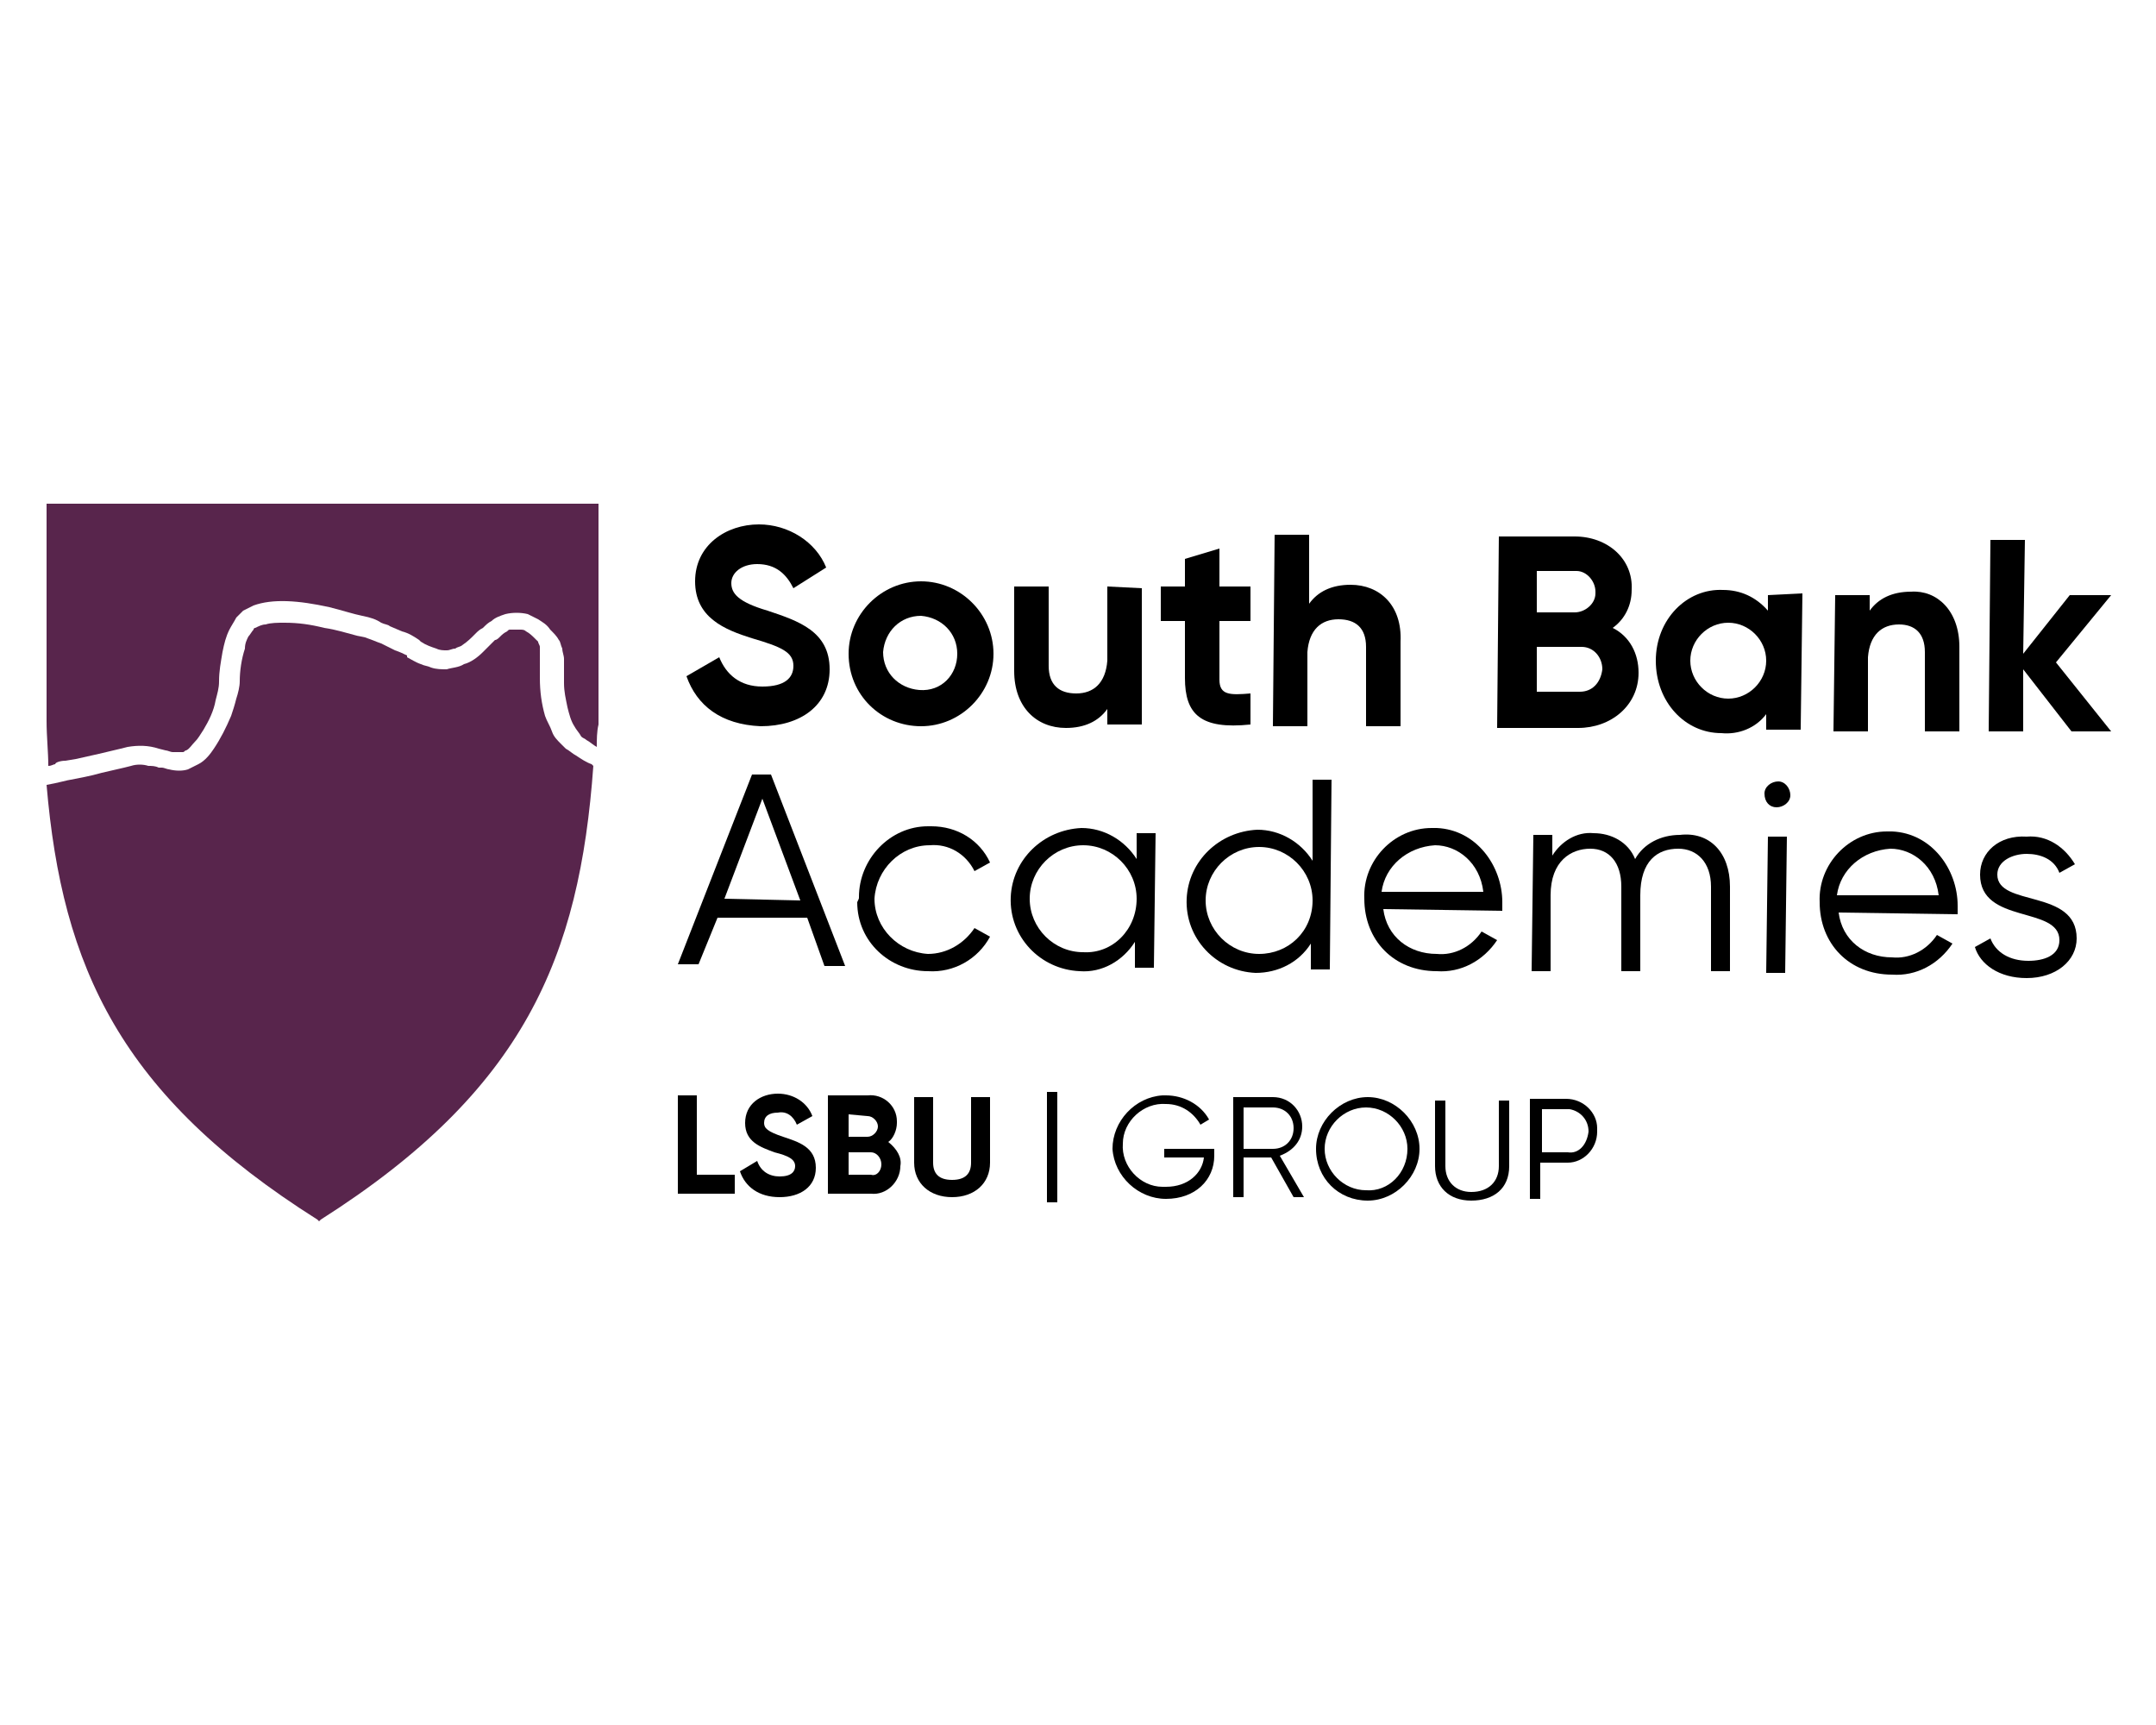
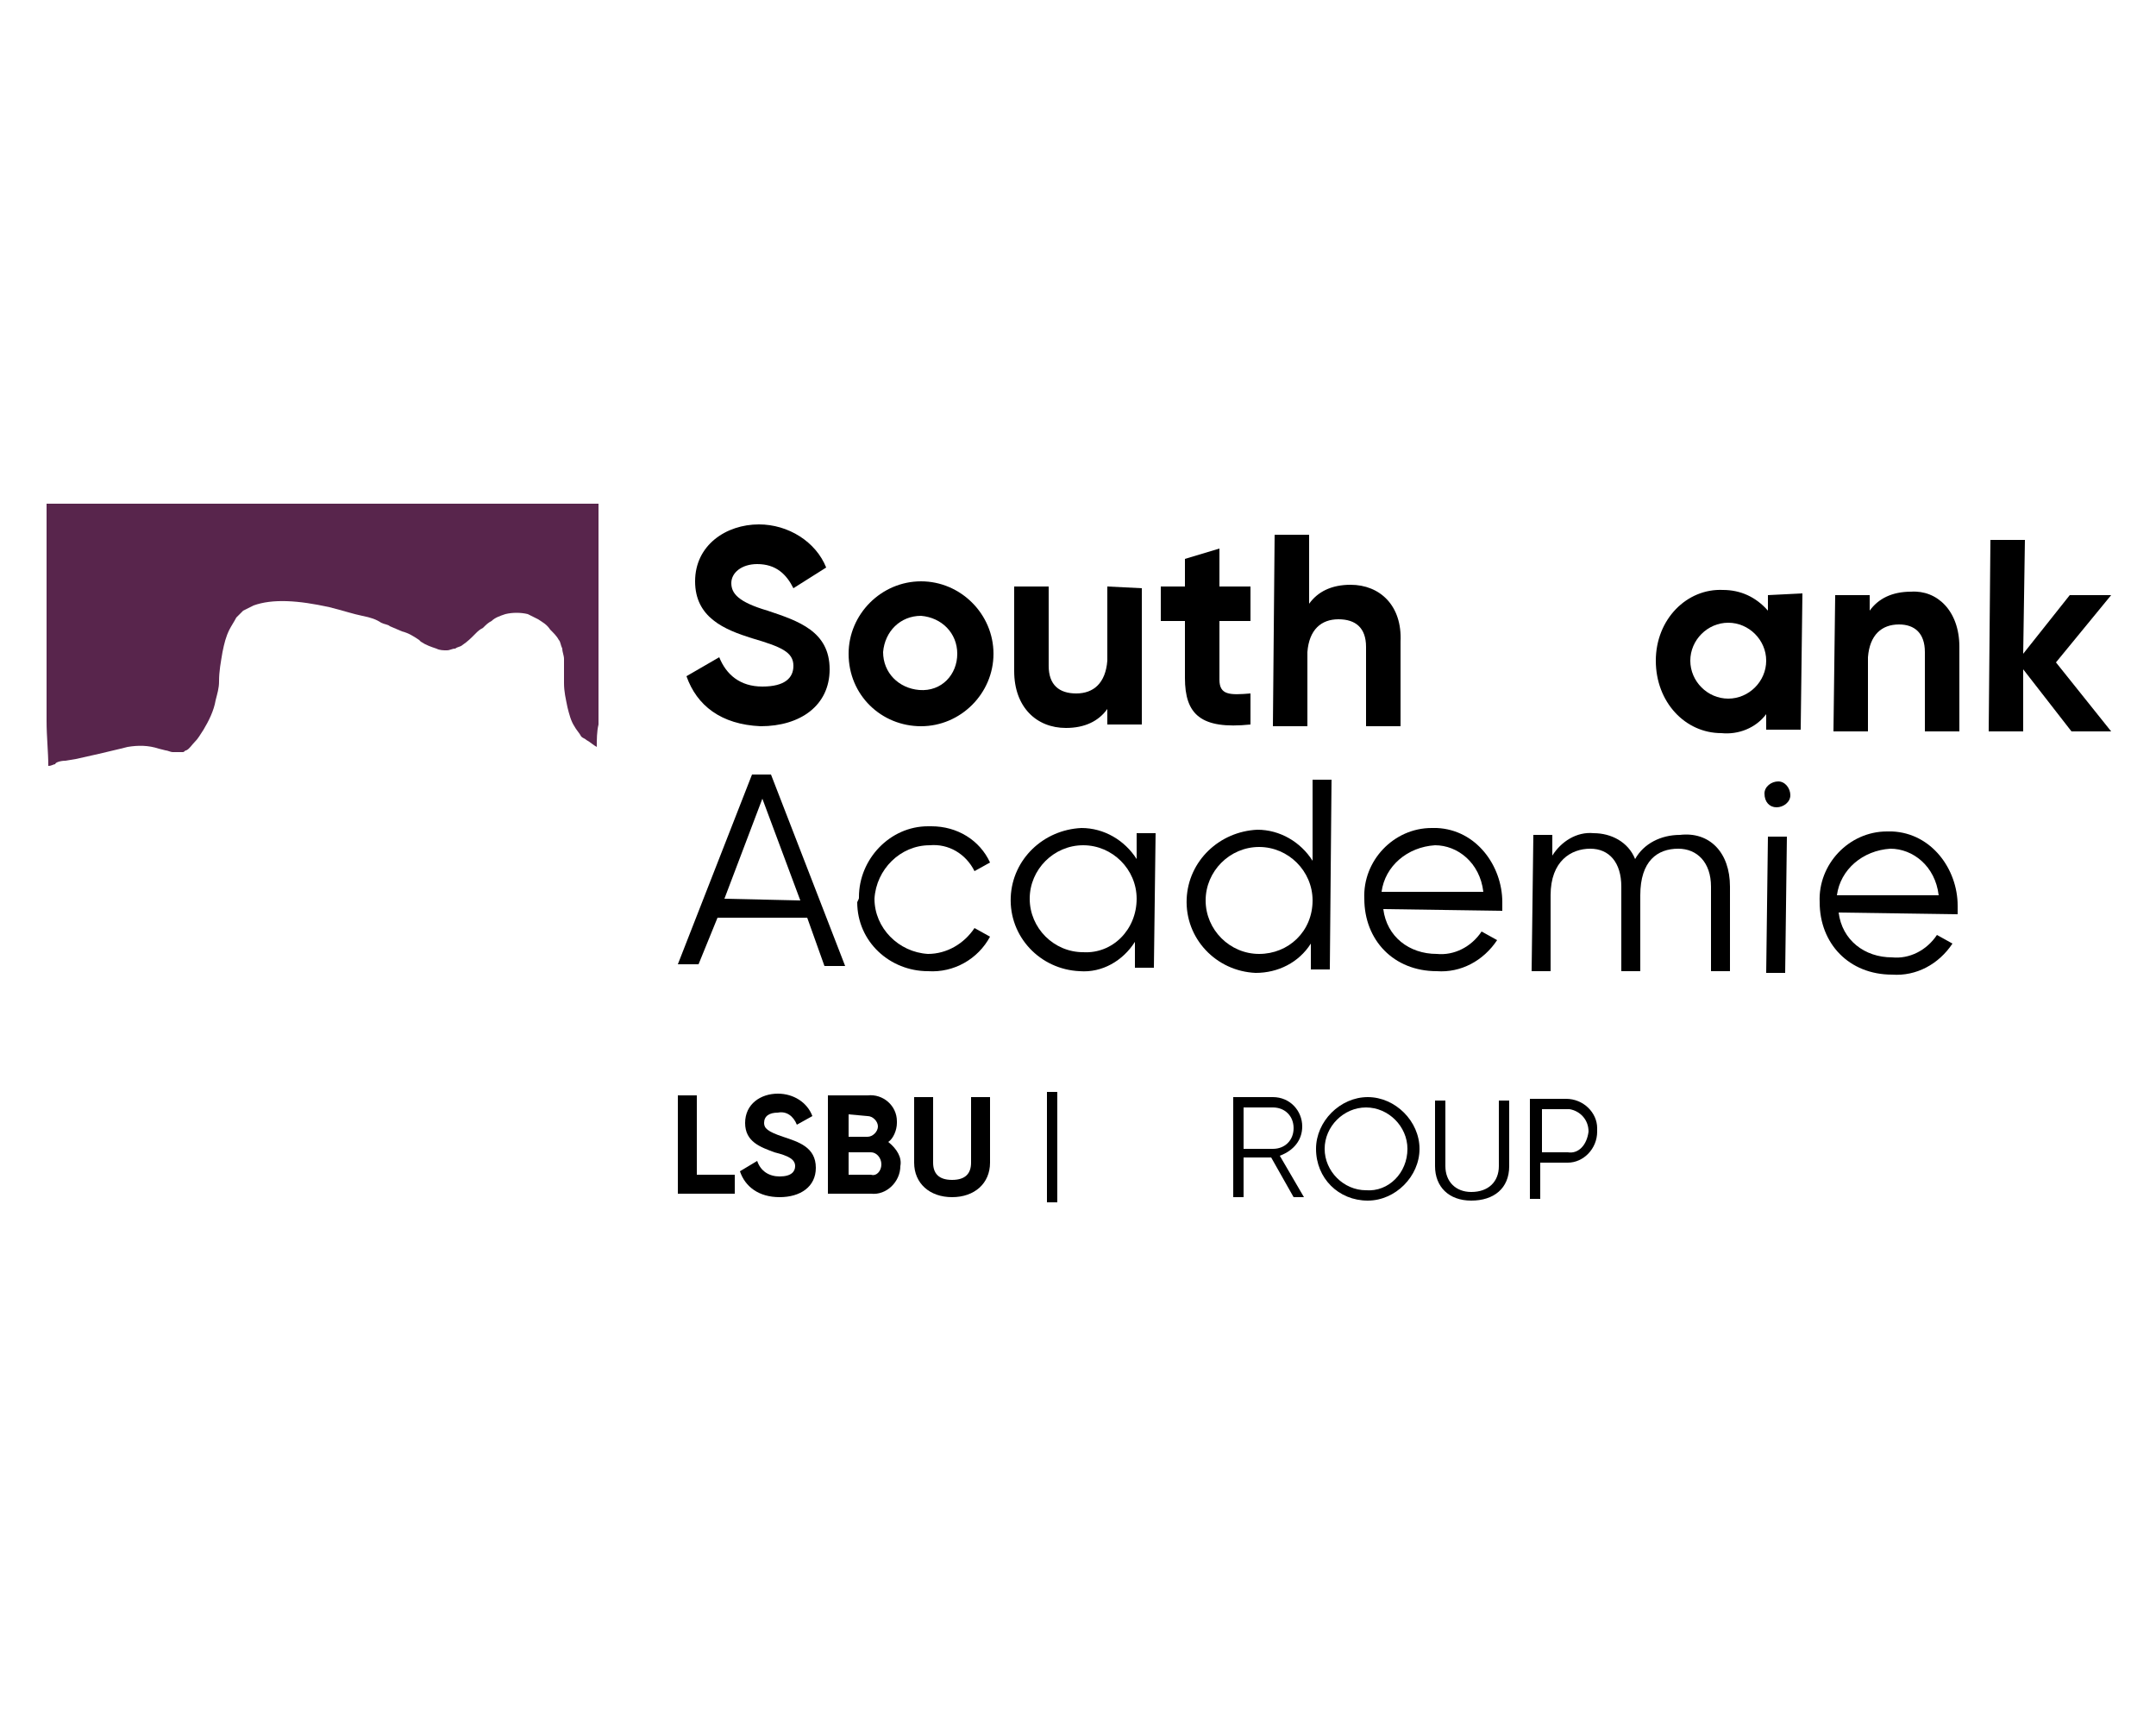
<svg xmlns="http://www.w3.org/2000/svg" version="1.1" id="Layer_1" x="0px" y="0px" width="125px" height="100px" viewBox="0 0 125 100" style="enable-background:new 0 0 125 100;" xml:space="preserve">
  <style type="text/css"> .st0{fill:#58254C;} </style>
  <g id="Layer_2_1_">
    <g id="Layer_1-2">
      <path d="M39.8,39.2l1.9-1.1c0.4,1,1.2,1.7,2.5,1.7c1.3,0,1.8-0.5,1.8-1.2c0-0.8-0.7-1.1-2.4-1.6c-1.6-0.5-3.3-1.2-3.3-3.3 s1.8-3.3,3.7-3.3c1.7,0,3.3,1,3.9,2.5L46,34.1c-0.4-0.8-1-1.4-2.1-1.4c-0.9,0-1.5,0.5-1.5,1.1c0,0.6,0.4,1.1,2.1,1.6 c1.8,0.6,3.6,1.2,3.6,3.4c0,2.1-1.7,3.3-4,3.3C41.8,42,40.4,40.9,39.8,39.2z" />
      <path d="M49.2,37.9c0-2.3,1.9-4.2,4.2-4.2c2.3,0,4.2,1.9,4.2,4.2c0,2.3-1.9,4.2-4.2,4.2c0,0,0,0,0,0 C51.1,42.1,49.2,40.3,49.2,37.9C49.2,37.9,49.2,37.9,49.2,37.9z M55.5,37.9c0-1.2-0.9-2.1-2.1-2.2c-1.2,0-2.1,0.9-2.2,2.1 c0,1.2,0.9,2.1,2.1,2.2C54.6,40.1,55.5,39.1,55.5,37.9z" />
      <path d="M66.2,34.1L66.2,42h-2v-0.9c-0.5,0.7-1.3,1.1-2.4,1.1c-1.7,0-3-1.2-3-3.3l0-4.9h2l0,4.6c0,1.1,0.6,1.6,1.6,1.6 c1,0,1.7-0.6,1.8-1.9l0-4.3L66.2,34.1z" />
      <path d="M70.7,36.1l0,3.3c0,0.9,0.6,0.9,1.8,0.8V42c-2.9,0.3-3.8-0.6-3.8-2.7l0-3.3h-1.4v-2h1.4v-1.6l2-0.6v2.2h1.8v2H70.7z" />
      <path d="M81.2,37.2l0,4.9h-2l0-4.6c0-1.1-0.6-1.6-1.6-1.6c-1,0-1.7,0.6-1.8,1.9l0,4.3h-2L73.9,31h2l0,4c0.5-0.7,1.3-1.1,2.4-1.1 C80,33.9,81.3,35.1,81.2,37.2z" />
-       <path d="M95,39c0,1.9-1.6,3.2-3.5,3.2l-4.7,0l0.1-11.1l4.4,0c1.9,0,3.4,1.3,3.3,3.1c0,0.9-0.4,1.7-1.1,2.2 C94.5,36.9,95,37.9,95,39z M92.9,38.8c0-0.7-0.5-1.3-1.2-1.3c0,0-0.1,0-0.1,0l-2.5,0l0,2.6l2.5,0C92.3,40.1,92.8,39.6,92.9,38.8 C92.9,38.9,92.9,38.8,92.9,38.8z M89.1,33.1l0,2.4l2.2,0c0.6,0,1.2-0.5,1.2-1.1c0,0,0,0,0-0.1c0-0.6-0.5-1.2-1.1-1.2 c0,0-0.1,0-0.1,0L89.1,33.1z" />
      <path d="M104.5,34.4l-0.1,7.9l-2,0v-0.9c-0.6,0.8-1.6,1.2-2.6,1.1c-2.1,0-3.8-1.8-3.8-4.2c0-2.4,1.8-4.2,3.9-4.1 c1,0,1.9,0.4,2.6,1.2v-0.9L104.5,34.4z M102.4,38.3c0-1.2-1-2.2-2.2-2.2c-1.2,0-2.2,1-2.2,2.2c0,1.2,1,2.2,2.2,2.2 C101.4,40.5,102.4,39.5,102.4,38.3z" />
      <path d="M113.6,37.5l0,4.9h-2l0-4.6c0-1.1-0.6-1.6-1.5-1.6c-1,0-1.7,0.6-1.8,1.9l0,4.3l-2,0l0.1-7.9h2v0.9 c0.5-0.7,1.3-1.1,2.4-1.1C112.3,34.2,113.6,35.4,113.6,37.5z" />
      <path d="M120.1,42.4l-2.8-3.6l0,3.6h-2l0.1-11.1h2l-0.1,6.6l2.7-3.4h2.4l-3.2,3.9l3.2,4L120.1,42.4z" />
      <path d="M46.8,53.2l-5.2,0l-1.1,2.7h-1.2l4.3-11h1.1L49,56h-1.2L46.8,53.2z M46.4,52.2l-2.2-5.9L42,52.1L46.4,52.2z" />
      <path d="M49.8,52c0-2.2,1.8-4.1,4-4.1c0.1,0,0.1,0,0.2,0c1.5,0,2.8,0.8,3.4,2.1l-0.9,0.5c-0.5-1-1.5-1.6-2.6-1.5 c-1.7,0-3.1,1.4-3.2,3.1c0,1.7,1.4,3.1,3.1,3.2c1.1,0,2.1-0.6,2.7-1.5l0.9,0.5c-0.7,1.3-2.1,2.1-3.6,2c-2.2,0-4.1-1.7-4.1-4 C49.8,52.1,49.8,52.1,49.8,52z" />
      <path d="M67,48.2l-0.1,7.9h-1.1v-1.5c-0.7,1.1-1.9,1.8-3.2,1.7c-2.3-0.1-4.1-2-4-4.3c0.1-2.2,1.9-3.9,4.1-4c1.3,0,2.5,0.7,3.2,1.8 v-1.5H67z M65.9,52.1c0-1.7-1.4-3.1-3.1-3.1c-1.7,0-3.1,1.4-3.1,3.1c0,1.7,1.4,3.1,3.1,3.1C64.5,55.3,65.9,53.9,65.9,52.1 C65.9,52.2,65.9,52.2,65.9,52.1L65.9,52.1z" />
      <path d="M77.2,45.1l-0.1,11.1h-1.1v-1.5c-0.7,1.1-1.9,1.7-3.2,1.7c-2.3-0.1-4.1-2-4-4.3c0.1-2.2,1.9-3.9,4.1-4 c1.3,0,2.5,0.7,3.2,1.8l0-4.7H77.2z M76.1,52.2c0-1.7-1.4-3.1-3.1-3.1c-1.7,0-3.1,1.4-3.1,3.1c0,1.7,1.4,3.1,3.1,3.1 C74.7,55.3,76.1,54,76.1,52.2C76.1,52.3,76.1,52.2,76.1,52.2z" />
      <path d="M87.1,52.3c0,0.2,0,0.3,0,0.5l-6.9-0.1c0.2,1.6,1.5,2.6,3.1,2.6c1,0.1,2-0.4,2.6-1.3l0.9,0.5c-0.8,1.2-2.1,1.9-3.5,1.8 c-2.5,0-4.2-1.8-4.2-4.2c-0.1-2.2,1.7-4.1,3.9-4.1c0.1,0,0.2,0,0.3,0C85.6,48.1,87.1,50.2,87.1,52.3z M80.1,51.7l5.9,0 c-0.2-1.7-1.5-2.7-2.8-2.7C81.6,49.1,80.3,50.2,80.1,51.7z" />
      <path d="M100.3,51.4l0,4.9h-1.1l0-4.9c0-1.4-0.8-2.2-1.9-2.2c-1.2,0-2.2,0.7-2.2,2.7l0,4.4H94l0-4.9c0-1.4-0.7-2.2-1.8-2.2 s-2.3,0.7-2.3,2.7l0,4.4h-1.1l0.1-7.9H90v1.2c0.5-0.8,1.4-1.4,2.4-1.3c1,0,2,0.5,2.4,1.5c0.5-0.9,1.5-1.4,2.6-1.4 C99.1,48.2,100.3,49.4,100.3,51.4z" />
-       <path d="M102.3,46c0-0.4,0.4-0.7,0.8-0.7c0.4,0,0.7,0.4,0.7,0.8c0,0.4-0.4,0.7-0.8,0.7C102.6,46.8,102.3,46.5,102.3,46 C102.3,46,102.3,46,102.3,46z M102.5,48.5h1.1l-0.1,7.9h-1.1L102.5,48.5z" />
+       <path d="M102.3,46c0-0.4,0.4-0.7,0.8-0.7c0.4,0,0.7,0.4,0.7,0.8c0,0.4-0.4,0.7-0.8,0.7C102.6,46.8,102.3,46.5,102.3,46 C102.3,46,102.3,46,102.3,46M102.5,48.5h1.1l-0.1,7.9h-1.1L102.5,48.5z" />
      <path d="M113.5,52.5c0,0.2,0,0.3,0,0.5l-6.9-0.1c0.2,1.6,1.5,2.6,3.1,2.6c1,0.1,2-0.4,2.6-1.3l0.9,0.5c-0.8,1.2-2.1,1.9-3.5,1.8 c-2.5,0-4.2-1.8-4.2-4.2c-0.1-2.2,1.7-4.1,3.9-4.1c0.1,0,0.2,0,0.3,0C112,48.3,113.5,50.4,113.5,52.5z M106.5,51.9l5.9,0 c-0.2-1.7-1.5-2.7-2.8-2.7C108,49.3,106.7,50.4,106.5,51.9z" />
-       <path d="M120.4,54.4c0,1.3-1.2,2.3-2.9,2.3c-1.6,0-2.7-0.8-3-1.8l0.9-0.5c0.3,0.8,1.1,1.3,2.2,1.3c0.9,0,1.8-0.3,1.8-1.2 c0-2-4.6-0.9-4.6-3.8c0-1.3,1.1-2.3,2.7-2.2c1.2-0.1,2.2,0.6,2.8,1.6l-0.9,0.5c-0.3-0.8-1.1-1.1-1.9-1.1c-0.8,0-1.7,0.4-1.7,1.2 C115.8,52.6,120.4,51.5,120.4,54.4z" />
      <path d="M42.6,68.1v1.1l-3.3,0l0-5.7h1.1l0,4.6L42.6,68.1z" />
      <path d="M42.9,67.9l1-0.6c0.2,0.6,0.7,0.9,1.3,0.9c0.7,0,0.9-0.3,0.9-0.6c0-0.4-0.4-0.6-1.2-0.8c-0.8-0.3-1.7-0.6-1.7-1.7 c0-1.1,0.9-1.7,1.9-1.7c0.9,0,1.7,0.5,2,1.3l-0.9,0.5c-0.2-0.5-0.6-0.8-1.1-0.7c-0.5,0-0.8,0.2-0.8,0.6c0,0.3,0.2,0.5,1.1,0.8 c0.9,0.3,1.9,0.6,1.9,1.8c0,1.1-0.9,1.7-2.1,1.7S43.2,68.8,42.9,67.9z" />
      <path d="M52.2,67.6c0,0.9-0.8,1.7-1.7,1.6c0,0-0.1,0-0.1,0l-2.4,0l0-5.7h2.3c0.9-0.1,1.7,0.6,1.7,1.5c0,0,0,0.1,0,0.1 c0,0.4-0.2,0.9-0.5,1.1C52,66.6,52.3,67.1,52.2,67.6z M49.2,64.6v1.3h1.1c0.3,0,0.6-0.3,0.6-0.6c0-0.3-0.3-0.6-0.6-0.6L49.2,64.6z M51.1,67.5c0-0.4-0.3-0.7-0.6-0.7c0,0,0,0,0,0h-1.3v1.3h1.3C50.8,68.2,51.1,67.9,51.1,67.5C51.1,67.6,51.1,67.6,51.1,67.5 L51.1,67.5z" />
      <path d="M53,67.4l0-3.8h1.1l0,3.8c0,0.6,0.3,1,1.1,1c0.8,0,1.1-0.4,1.1-1l0-3.8h1.1l0,3.8c0,1.2-0.9,2-2.2,2 C53.9,69.4,53,68.6,53,67.4z" />
      <path d="M60.7,63.3h0.6l0,6.4h-0.6L60.7,63.3z" />
-       <path d="M70.4,67c0,1.4-1.1,2.5-2.8,2.5c-1.6,0-3-1.3-3.1-2.9c0-1.6,1.3-3,2.9-3.1c0.1,0,0.1,0,0.2,0c1,0,2,0.5,2.5,1.4l-0.5,0.3 c-0.4-0.7-1.1-1.2-2-1.2c-1.3-0.1-2.5,1-2.5,2.3c-0.1,1.3,1,2.5,2.3,2.5c0.1,0,0.1,0,0.2,0c1.3,0,2.1-0.8,2.2-1.7h-2.3v-0.5l2.9,0 V67z" />
      <path d="M73.7,67.1h-1.6v2.3h-0.6l0-5.8h2.3c1,0,1.7,0.8,1.7,1.7c0,0.8-0.5,1.4-1.3,1.7l1.4,2.4H75L73.7,67.1z M72.1,66.6h1.7 c0.7,0,1.2-0.5,1.2-1.2c0-0.7-0.5-1.2-1.2-1.2l0,0h-1.7L72.1,66.6z" />
      <path d="M76.3,66.6c0-1.6,1.4-3,3-3c1.6,0,3,1.4,3,3c0,1.6-1.4,3-3,3C77.6,69.6,76.3,68.3,76.3,66.6 C76.3,66.6,76.3,66.6,76.3,66.6z M81.6,66.6c0-1.3-1.1-2.4-2.4-2.4c-1.3,0-2.4,1.1-2.4,2.4c0,1.3,1.1,2.4,2.4,2.4 C80.5,69.1,81.6,68,81.6,66.6C81.7,66.7,81.7,66.7,81.6,66.6L81.6,66.6z" />
      <path d="M83.2,67.6l0-3.8h0.6l0,3.8c0,0.9,0.6,1.5,1.5,1.5c1,0,1.6-0.6,1.6-1.5l0-3.8h0.6l0,3.8c0,1.3-0.9,2-2.2,2 C84,69.6,83.2,68.8,83.2,67.6z" />
      <path d="M92.6,65.6c0,1-0.8,1.8-1.7,1.8c0,0-0.1,0-0.1,0h-1.5l0,2.1h-0.6l0-5.8h2.1c1,0,1.8,0.8,1.8,1.7 C92.6,65.6,92.6,65.6,92.6,65.6z M92.1,65.6c0-0.7-0.5-1.2-1.1-1.3c0,0-0.1,0-0.1,0h-1.5l0,2.5h1.5C91.5,66.9,92,66.4,92.1,65.6 C92.1,65.7,92.1,65.7,92.1,65.6L92.1,65.6z" />
-       <path class="st0" d="M33.4,43.8c-0.2-0.1-0.4-0.3-0.6-0.4c-0.1-0.1-0.2-0.2-0.3-0.3c-0.2-0.2-0.4-0.4-0.5-0.7 c-0.1-0.3-0.3-0.6-0.4-0.9c-0.2-0.7-0.3-1.4-0.3-2.2c0-0.3,0-0.6,0-0.8c0-0.3,0-0.5,0-0.6c0-0.1,0-0.2,0-0.4 c0-0.1-0.1-0.2-0.1-0.3c-0.1-0.1-0.1-0.1-0.2-0.2c-0.1-0.1-0.3-0.3-0.5-0.4c-0.1-0.1-0.2-0.1-0.4-0.1c-0.2,0-0.3,0-0.5,0 c-0.1,0-0.1,0-0.2,0.1c-0.2,0.1-0.3,0.2-0.4,0.3c-0.1,0.1-0.2,0.2-0.3,0.2c-0.1,0.1-0.2,0.2-0.3,0.3c-0.1,0.1-0.2,0.2-0.4,0.4 c-0.3,0.3-0.7,0.6-1.1,0.7c-0.3,0.2-0.7,0.2-1,0.3c-0.3,0-0.6,0-0.9-0.1c-0.2-0.1-0.4-0.1-0.6-0.2c-0.3-0.1-0.6-0.3-0.8-0.4 L23.6,38c-0.2-0.1-0.4-0.2-0.7-0.3l-0.4-0.2l-0.4-0.2c-0.3-0.1-0.5-0.2-0.8-0.3c-0.2-0.1-0.5-0.1-0.8-0.2c-0.4-0.1-1-0.3-1.7-0.4 c-0.8-0.2-1.5-0.3-2.3-0.3l0,0c-0.4,0-0.8,0-1.1,0.1c-0.2,0-0.4,0.1-0.6,0.2c-0.1,0-0.1,0.1-0.1,0.1c-0.1,0.1-0.2,0.3-0.3,0.4 c-0.1,0.2-0.2,0.4-0.2,0.7c-0.2,0.6-0.3,1.3-0.3,1.9c0,0.3-0.1,0.7-0.2,1c-0.1,0.4-0.2,0.7-0.3,1c-0.3,0.7-0.6,1.3-1,1.9 c-0.2,0.3-0.5,0.7-0.9,0.9c-0.2,0.1-0.4,0.2-0.6,0.3c-0.3,0.1-0.7,0.1-1.1,0c-0.1,0-0.3-0.1-0.4-0.1l-0.2,0 c-0.2-0.1-0.4-0.1-0.6-0.1c-0.3-0.1-0.7-0.1-1,0l-0.4,0.1l-1.3,0.3c-0.7,0.2-1.3,0.3-1.8,0.4c-0.1,0-0.8,0.2-1.4,0.3 c0.9,10.6,4.3,18,15.7,25.2l0.1,0.1l0.1-0.1c11.8-7.5,15-15.2,15.8-26.3l-0.1-0.1C34,44.2,33.7,44,33.4,43.8z" />
      <path class="st0" d="M3.8,44.1l0.6-0.1c0.9-0.2,1.8-0.4,2.6-0.6l0.4-0.1c0.6-0.1,1.2-0.1,1.8,0.1l0.4,0.1c0.1,0,0.3,0.1,0.4,0.1 c0.1,0,0.2,0,0.4,0c0.1,0,0.1,0,0.2,0c0.1,0,0.1-0.1,0.2-0.1c0.2-0.1,0.3-0.3,0.5-0.5c0.2-0.2,0.3-0.4,0.5-0.7 c0.3-0.5,0.6-1.1,0.7-1.7c0.1-0.4,0.2-0.7,0.2-1.1c0-0.6,0.1-1.1,0.2-1.7c0.1-0.5,0.2-0.9,0.4-1.3c0.1-0.2,0.3-0.5,0.4-0.7 c0.1-0.1,0.3-0.3,0.4-0.4c0.2-0.1,0.4-0.2,0.6-0.3c1.1-0.4,2.6-0.3,4.4,0.1c0.8,0.2,1.4,0.4,1.9,0.5c0.5,0.1,0.8,0.2,1.1,0.4 c0.2,0.1,0.4,0.1,0.5,0.2l0.7,0.3c0.4,0.1,0.7,0.3,1,0.5l0.1,0.1c0.3,0.2,0.6,0.3,0.9,0.4c0.2,0.1,0.4,0.1,0.6,0.1 c0.2,0,0.3-0.1,0.5-0.1c0.1-0.1,0.3-0.1,0.4-0.2c0.3-0.2,0.5-0.4,0.7-0.6l0.1-0.1c0.1-0.1,0.2-0.2,0.4-0.3 c0.2-0.2,0.3-0.3,0.5-0.4c0.2-0.2,0.5-0.3,0.8-0.4c0.4-0.1,0.9-0.1,1.3,0c0.2,0.1,0.4,0.2,0.6,0.3c0.3,0.2,0.5,0.3,0.7,0.6 c0.2,0.2,0.4,0.4,0.5,0.6c0.1,0.1,0.1,0.3,0.2,0.5c0,0.2,0.1,0.4,0.1,0.6c0,0.2,0,0.4,0,0.6v0.1c0,0.2,0,0.5,0,0.7 c0,0.5,0.1,0.9,0.2,1.4c0.1,0.4,0.2,0.8,0.4,1.1c0.1,0.2,0.3,0.4,0.4,0.6c0.1,0.1,0.2,0.1,0.3,0.2c0.2,0.1,0.4,0.3,0.6,0.4h0 c0-0.4,0-0.9,0.1-1.3V29.2h-32v12.6c0,0.9,0.1,1.8,0.1,2.6c0.2,0,0.3-0.1,0.4-0.1C3.2,44.2,3.5,44.1,3.8,44.1z" />
    </g>
  </g>
</svg>